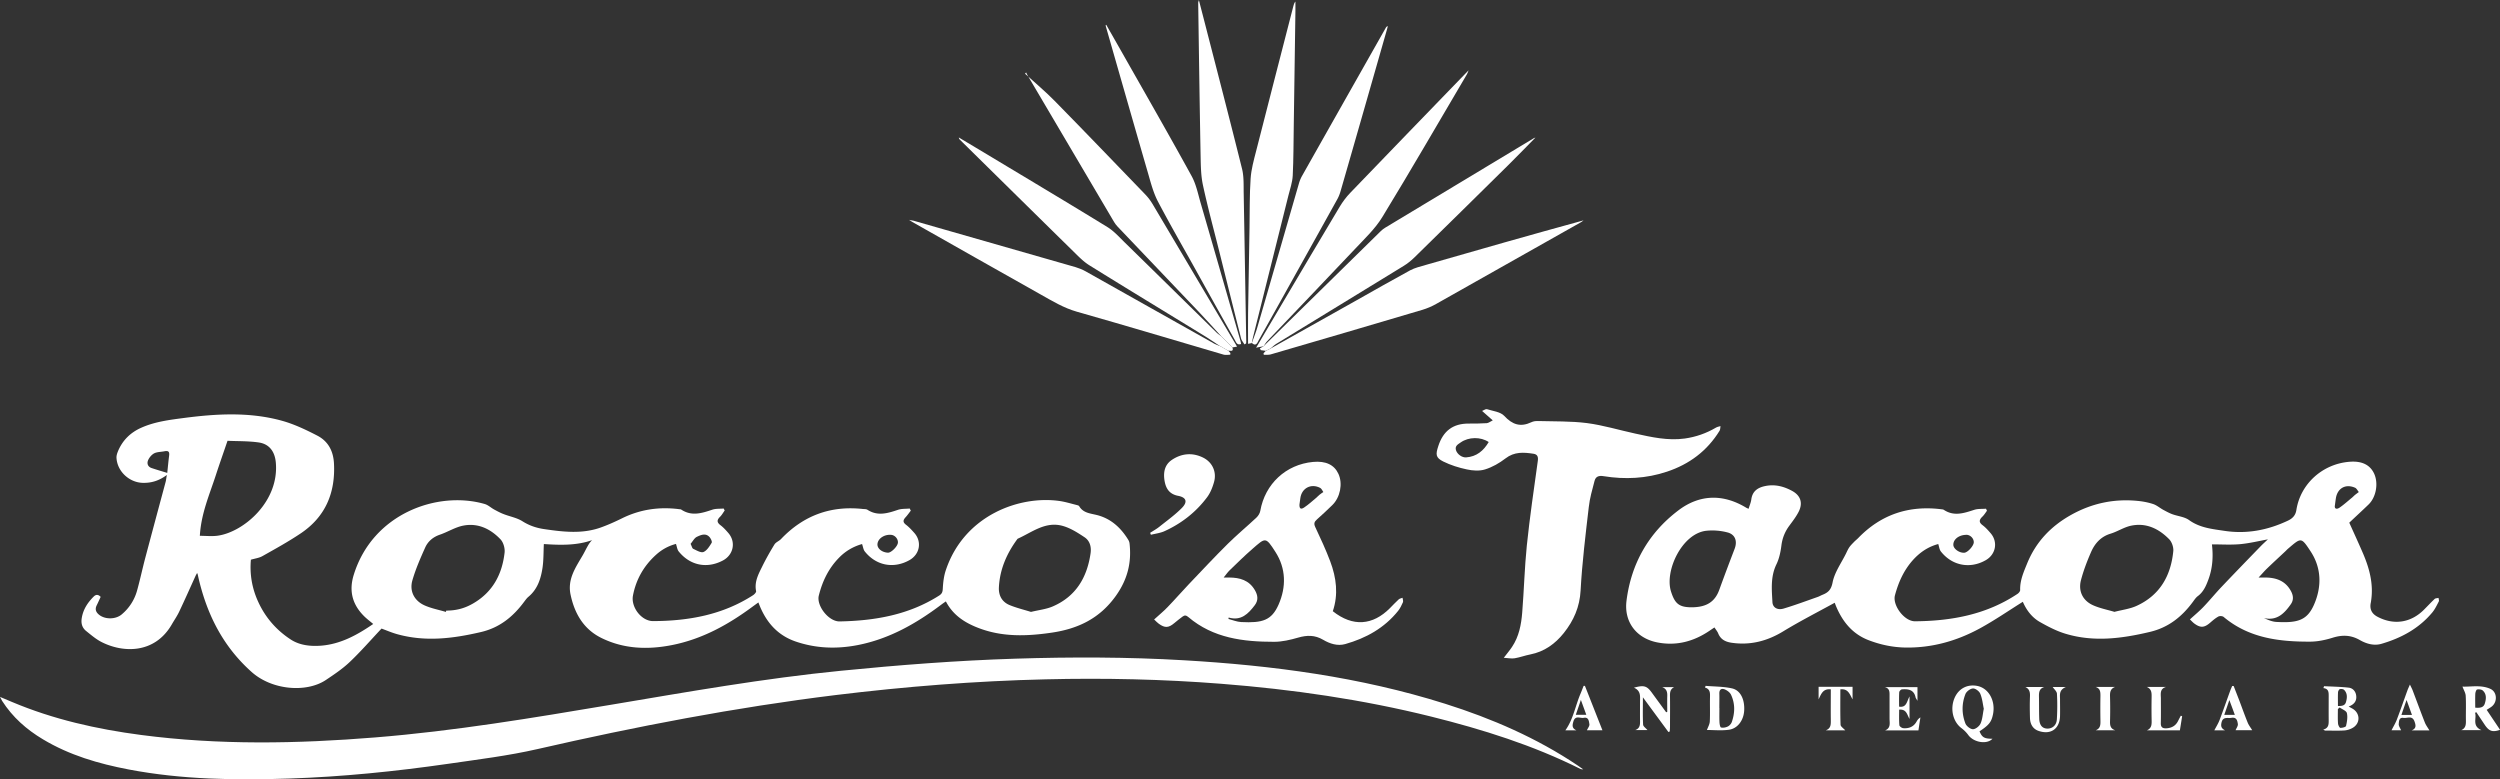
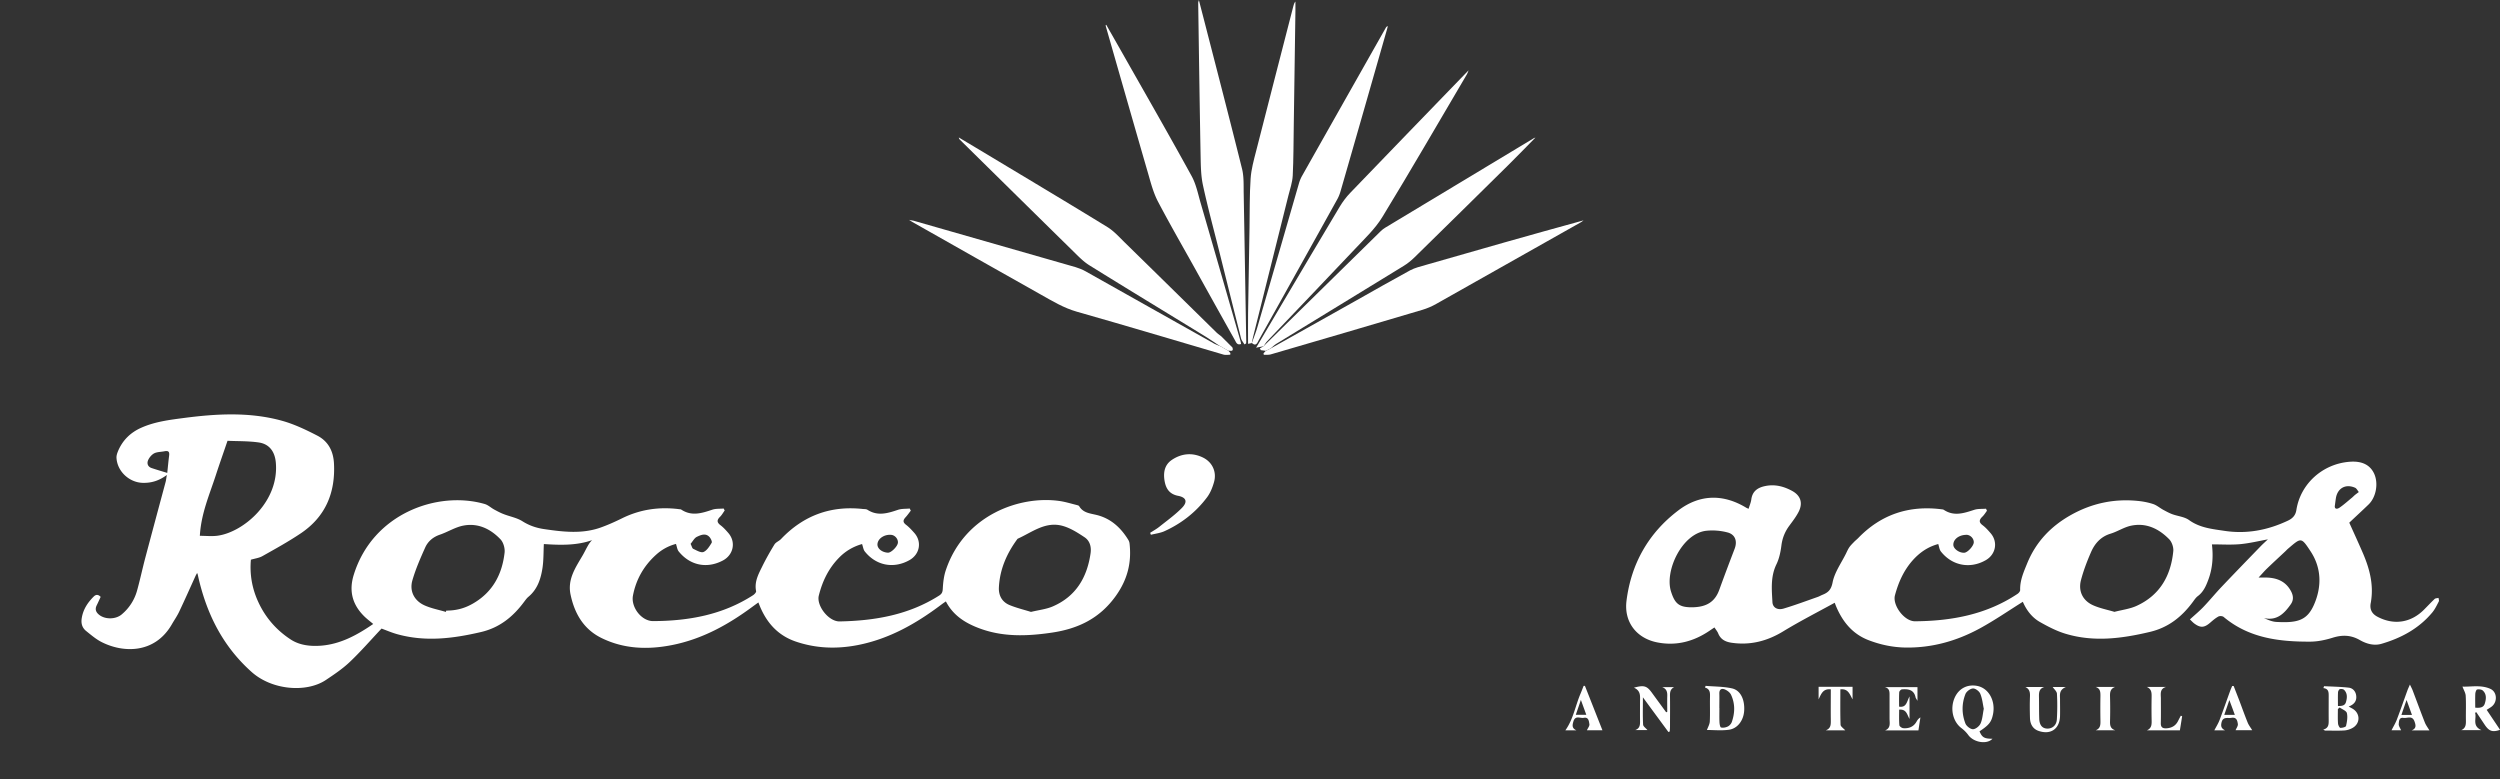
<svg xmlns="http://www.w3.org/2000/svg" id="Layer_1" data-name="Layer 1" viewBox="0 0 364.4 113.59">
  <rect x="0" y="0" width="364.4" height="113.59" fill="#333333" stroke="none" />
  <defs>
    <style>.cls-1{fill:#fff;stroke-width:0}</style>
  </defs>
  <path d="M125.66 79.3a7.386 7.386 0 0 0-3.34 1.97c-1.53 1.55-2.44 3.42-2.97 5.54-.37 1.46 1.42 3.8 3.04 3.77 5.14-.1 10.07-.95 14.5-3.77.42-.27.51-.54.53-1.02.05-.92.16-1.87.46-2.73 2.69-7.97 10.75-10.88 16.59-10.03.82.12 1.62.37 2.43.57.14.04.34.08.4.18.55.95 1.51 1.04 2.45 1.26 2.12.49 3.61 1.85 4.72 3.67.09.15.15.32.17.49.32 2.79-.29 5.25-1.97 7.62-2.34 3.3-5.49 4.82-9.34 5.39-3.66.54-7.26.67-10.77-.7-1.96-.76-3.65-1.85-4.69-3.85-.25.17-.47.32-.68.48-3.67 2.77-7.61 5-12.19 5.89-3.04.59-6.03.49-8.99-.51-2.53-.86-4.15-2.61-5.18-4.99-.09-.21-.17-.42-.29-.72-.29.21-.55.4-.8.58-3.57 2.65-7.39 4.77-11.82 5.64-3.51.69-6.98.57-10.24-1.03-2.59-1.27-3.92-3.53-4.51-6.3-.49-2.27.73-3.98 1.77-5.77.25-.43.46-.88.71-1.32.18-.32.38-.62.65-.88-2.25.8-4.66.73-7.03.57-.06 1.18-.03 2.32-.19 3.43-.24 1.61-.72 3.15-2.06 4.26-.25.21-.44.49-.64.75-1.6 2.15-3.54 3.74-6.25 4.38-4.1.96-8.17 1.47-12.3.3-.8-.23-1.56-.56-2.22-.8-1.55 1.65-3.01 3.33-4.62 4.86-1.05 1-2.29 1.83-3.5 2.64-2.81 1.87-7.82 1.5-10.81-1.17-4.13-3.68-6.46-8.28-7.71-13.54-.05-.22-.1-.44-.15-.67-.01-.05-.04-.09-.09-.23-.11.21-.2.36-.27.52-.77 1.7-1.53 3.41-2.33 5.1-.31.66-.74 1.27-1.1 1.9-2.53 4.35-7.21 4.14-10.33 2.5-.77-.41-1.45-1-2.14-1.55-.63-.51-.78-1.18-.63-1.98.22-1.23.87-2.19 1.72-3.04.32-.32.65-.35 1.02.04-.19.41-.37.82-.57 1.22-.31.61-.1 1.06.41 1.44.9.66 2.39.62 3.25-.12a6.902 6.902 0 0 0 2.22-3.46c.44-1.58.78-3.19 1.2-4.78.98-3.69 1.97-7.37 2.96-11.05.07-.25.09-.52.18-1.02-1.17.87-2.29 1.18-3.51 1.15-1.97-.05-3.72-1.67-3.83-3.64-.02-.31.09-.65.21-.95.66-1.59 1.79-2.72 3.37-3.43 2-.9 4.14-1.16 6.27-1.44 4.77-.62 9.55-.89 14.24.4 1.78.49 3.5 1.31 5.15 2.16 1.61.82 2.37 2.26 2.46 4.08.22 4.27-1.24 7.76-4.84 10.18-1.8 1.21-3.71 2.26-5.61 3.33-.47.26-1.05.33-1.66.51-.19 2.1.16 4.19 1.08 6.17 1.05 2.29 2.68 4.14 4.77 5.49 1.29.83 2.88.99 4.4.87 2.83-.23 5.23-1.55 7.58-3.16-.45-.38-.85-.68-1.21-1.02-1.79-1.71-2.38-3.72-1.63-6.14 2.77-8.97 12.26-12.3 19.08-10.33.5.14.92.55 1.38.8.45.24.9.49 1.38.67.91.36 1.93.53 2.74 1.04 1.02.65 2.09 1 3.24 1.16 2.74.4 5.49.72 8.18-.24 1.04-.37 2.06-.83 3.06-1.32 2.67-1.33 5.47-1.73 8.41-1.35.1.01.22.01.29.07 1.51.99 2.99.51 4.51 0 .51-.17 1.1-.12 1.65-.17.05.1.1.19.15.29-.22.3-.4.64-.66.9-.45.44-.54.79.03 1.23.44.33.82.75 1.18 1.17 1.12 1.32.72 3.18-.82 3.99-2.31 1.22-4.77.73-6.43-1.32-.22-.27-.26-.68-.4-1.1-1.1.29-2.06.82-2.89 1.57-1.79 1.61-2.93 3.6-3.38 5.96-.32 1.67 1.23 3.73 2.94 3.72 5.17-.02 10.13-.91 14.56-3.77.2-.13.48-.43.45-.59-.28-1.36.34-2.48.89-3.6.54-1.1 1.15-2.18 1.79-3.22.21-.33.68-.49.96-.79 3.26-3.42 7.23-4.89 11.93-4.37.23.02.49 0 .67.12 1.49.96 2.95.5 4.44 0 .53-.18 1.14-.13 1.71-.19.05.1.1.21.16.31-.24.31-.47.64-.74.94-.36.39-.49.71.03 1.11.46.35.86.79 1.24 1.22 1.12 1.29.77 3.11-.74 3.95-2.29 1.28-4.84.8-6.49-1.26-.22-.27-.26-.68-.41-1.11zm-60.67 9.89c.02-.06.04-.13.06-.19 1.51 0 2.74-.35 3.98-1.08 2.82-1.66 4.17-4.25 4.52-7.38.07-.63-.18-1.49-.6-1.93-1.46-1.53-3.3-2.42-5.45-1.99-1.16.23-2.23.92-3.37 1.31-1 .34-1.75.97-2.16 1.89-.7 1.56-1.39 3.14-1.86 4.77-.45 1.56.26 2.96 1.75 3.64.99.45 2.09.65 3.15.97zm85.29 0c1.16-.28 2.22-.39 3.15-.79 3.38-1.45 5.02-4.21 5.53-7.74.14-.95-.1-1.84-.89-2.36-.98-.65-2.01-1.31-3.12-1.63-2.53-.74-4.49.9-6.6 1.85-.04.02-.07.07-.1.11-1.52 2.08-2.52 4.37-2.65 6.98-.06 1.18.45 2.11 1.52 2.57 1.03.43 2.13.69 3.15 1.01zM33.16 64.26c-.62 1.82-1.19 3.43-1.72 5.06-.92 2.82-2.13 5.56-2.31 8.78.9 0 1.77.1 2.62-.02 3.78-.54 8.99-5 8.45-10.7-.15-1.56-.94-2.67-2.51-2.89-1.54-.22-3.11-.17-4.53-.24zm-8.78 4.67c.1-.96.17-1.73.27-2.5.08-.59-.1-.77-.7-.65-.49.1-1.03.08-1.46.29-.37.19-.71.59-.89.98-.21.46-.09.97.49 1.17.71.24 1.43.45 2.28.71zm76.28 10.34c.18.36.23.66.39.73.48.22 1.11.61 1.49.46.5-.21.88-.83 1.19-1.34.1-.17-.12-.63-.32-.85-.56-.61-1.26-.29-1.82-.03-.39.18-.63.69-.93 1.03zm30.22-.16c.04-.55-.42-1.1-.98-1.15-.99-.09-1.93.53-2 1.33-.06.64.63 1.22 1.52 1.27.47.03 1.42-.92 1.46-1.46zm123.99-4.93c.14-.48.34-.92.4-1.38.16-1.2.92-1.72 2.01-1.95 1.42-.3 2.72.04 3.95.71 1.24.68 1.58 1.76.95 3.02-.36.71-.86 1.36-1.34 2.01-.65.87-1.04 1.81-1.18 2.91-.12.94-.32 1.92-.73 2.76-.87 1.79-.68 3.65-.58 5.51.04.79.74 1.21 1.65.93 1.67-.5 3.3-1.11 4.95-1.69.24-.08.46-.22.69-.31.83-.33 1.27-.73 1.48-1.81.29-1.48 1.27-2.82 1.96-4.22.15-.31.29-.63.49-.92.19-.27.43-.5.66-.74.19-.2.41-.37.61-.57 3.33-3.45 7.39-4.8 12.13-4.21.12.02.27.02.37.09 1.49.99 2.95.47 4.44-.01.53-.17 1.13-.11 1.7-.16.05.1.09.2.14.3-.21.28-.4.6-.65.84-.47.45-.59.82.02 1.27.44.33.82.76 1.18 1.18 1.08 1.27.74 3.07-.72 3.91-2.28 1.31-4.91.82-6.55-1.27-.21-.27-.25-.68-.38-1.08-1.53.41-2.72 1.25-3.73 2.38-1.3 1.47-2.07 3.19-2.58 5.09-.39 1.44 1.35 3.8 2.92 3.79 5.33-.04 10.42-.98 14.95-4 .18-.12.39-.38.38-.56-.04-1.39.5-2.6 1.01-3.85 1.28-3.16 3.47-5.45 6.42-7.1 3.01-1.68 6.22-2.37 9.65-2.04.78.07 1.56.22 2.3.46.52.17.96.56 1.45.83.43.23.86.47 1.31.64.83.31 1.8.38 2.48.87 1.57 1.13 3.36 1.3 5.16 1.57 3.24.49 6.3-.1 9.23-1.48.64-.3 1.12-.73 1.25-1.56.6-3.84 3.84-6.73 7.76-7.03 1.78-.14 2.97.44 3.57 1.72.65 1.4.31 3.43-.81 4.51-.91.88-1.84 1.73-2.81 2.65.65 1.44 1.31 2.88 1.94 4.33.97 2.23 1.61 4.53 1.25 7-.02.13-.03.25-.06.37q-.27 1.35.98 2.01c2.38 1.26 4.86.89 6.78-1.03.52-.52 1.02-1.06 1.55-1.56.13-.12.38-.11.57-.16.02.18.11.39.04.52-.29.56-.56 1.14-.96 1.62-1.95 2.33-4.51 3.71-7.38 4.55-1.11.33-2.21 0-3.15-.53-1.33-.77-2.6-.79-4.02-.34-1.03.32-2.13.55-3.2.56-4.55.02-8.97-.51-12.65-3.6-.17-.14-.57-.17-.77-.06-.44.24-.83.58-1.21.91-.85.73-1.41.77-2.32.09-.2-.15-.36-.34-.62-.58.7-.64 1.38-1.2 1.98-1.83.9-.94 1.73-1.96 2.63-2.91 1.88-1.98 3.78-3.94 5.69-5.91.36-.37.75-.72 1.07-1.02-1.32.24-2.67.57-4.04.7-1.35.12-2.71.03-4.12.03.21 1.75.1 3.48-.52 5.14-.33.9-.71 1.78-1.52 2.39-.3.22-.52.56-.74.86-1.6 2.16-3.55 3.73-6.26 4.37-4.09.97-8.18 1.51-12.29.27-1.31-.39-2.57-1.05-3.77-1.73-1.18-.68-1.97-1.78-2.46-2.93-2.1 1.31-4.12 2.71-6.27 3.88-3.36 1.83-6.97 2.85-10.83 2.79-1.87-.03-3.66-.41-5.4-1.08-2.3-.89-3.72-2.62-4.67-4.81-.09-.2-.16-.41-.25-.64-2.53 1.39-5.08 2.69-7.51 4.17-2.35 1.43-4.81 2.06-7.53 1.66-.88-.13-1.58-.47-1.94-1.35-.12-.3-.34-.55-.55-.88-.26.17-.48.32-.7.47-2.32 1.58-4.86 2.26-7.64 1.71-3.04-.6-4.87-2.99-4.48-6.07.68-5.42 3.23-9.9 7.57-13.18 3.08-2.33 6.5-2.43 9.88-.38.08.05.18.08.37.17zm53.31 15.01c1.15-.3 2.26-.43 3.23-.87 3.41-1.55 5.02-4.39 5.37-8 .05-.56-.21-1.32-.6-1.72-1.5-1.53-3.34-2.43-5.53-1.98-1.04.21-1.99.86-3.02 1.17-1.44.44-2.31 1.45-2.86 2.73-.57 1.31-1.09 2.67-1.45 4.05-.41 1.58.25 2.96 1.74 3.64.99.45 2.09.66 3.13.97zm-61.65-.67c2.21 0 3.44-.79 4.08-2.57.72-1.99 1.47-3.97 2.23-5.96.42-1.09.1-2.08-1.03-2.38a8.71 8.71 0 0 0-3.05-.25c-3.57.35-6.16 5.84-5.19 8.87.55 1.73 1.15 2.28 2.96 2.29zm82.69-4.34h1.01c1.59.02 2.92.51 3.71 2 .35.66.4 1.3-.05 1.92-.94 1.33-2.01 2.42-3.9 1.99.59.26 1.18.52 1.78.56 3.16.18 4.54-.23 5.55-2.58 1.11-2.58 1.06-5.28-.51-7.68-1.41-2.15-1.39-2.04-3.32-.4-.13.11-.25.25-.38.37-.88.83-1.77 1.64-2.64 2.48-.39.37-.74.79-1.25 1.33zm11.1-10.41c-.03.42.31.49.7.22.64-.44 1.22-.97 1.82-1.46.15-.13.29-.28.44-.4.17-.14.36-.27.54-.41-.18-.22-.32-.53-.55-.63-1.36-.6-2.55.06-2.79 1.52-.05.32-.09.65-.16 1.17zm-53.74 4.19c-1.07.02-1.89.67-1.86 1.47.02.57.86 1.17 1.58 1.14.5-.02 1.39-1 1.4-1.53 0-.58-.52-1.1-1.12-1.09z" class="cls-1" />
-   <path d="M0 101.58c.68.29 1.2.51 1.73.73 6.04 2.55 12.37 3.97 18.84 4.82 11.35 1.49 22.72 1.28 34.1.36 11.57-.93 22.99-2.85 34.43-4.77 11.13-1.87 22.24-3.84 33.49-4.95 8.44-.84 16.89-1.49 25.37-1.76 8.2-.26 16.4-.25 24.59.23 12.92.75 25.69 2.43 38.09 6.34 6.84 2.16 13.36 4.99 19.33 9 .23.15.45.32.8.56-.21-.02-.3 0-.37-.04-6.94-3.48-14.29-5.78-21.79-7.65-10.04-2.5-20.25-3.97-30.57-4.78-8.54-.67-17.09-.86-25.64-.65-10.23.24-20.42 1.05-30.58 2.29-14.63 1.8-29.08 4.58-43.45 7.87-4.31.99-8.72 1.52-13.1 2.16-7.64 1.1-15.33 1.88-23.05 2.14-7.85.26-15.7.16-23.45-1.32-4.4-.84-8.66-2.08-12.53-4.41-2.38-1.42-4.41-3.22-5.92-5.57-.09-.14-.16-.29-.32-.6zm217.59-40.3-1.56-1.38c.29-.12.53-.31.7-.26.87.28 1.97.38 2.53.98 1.19 1.29 2.38 1.67 3.96.92.29-.14.64-.18.96-.17 2.38.07 4.79 0 7.14.3 2.37.31 4.69 1.02 7.04 1.53 2.37.52 4.75 1.06 7.21.72 1.63-.23 3.14-.76 4.55-1.59.19-.12.44-.15.66-.22-.04.22-.02.49-.13.67-1.81 2.95-4.42 4.89-7.67 5.97-3.01 1.01-6.11 1.16-9.22.66-.72-.12-1.17.04-1.34.69-.33 1.26-.7 2.53-.84 3.82-.47 4.04-.97 8.09-1.19 12.14-.13 2.42-1.01 4.4-2.45 6.21-1.26 1.58-2.84 2.72-4.88 3.12-.77.15-1.51.43-2.28.56-.47.08-.97-.04-1.59-.07.48-.63.87-1.08 1.2-1.58 1.02-1.52 1.35-3.26 1.49-5.04.26-3.25.34-6.51.67-9.75.43-4.12 1.03-8.22 1.6-12.32.09-.62-.06-.96-.62-1.05-1.43-.22-2.8-.32-4.09.68-.88.68-1.91 1.27-2.97 1.6-.82.26-1.81.19-2.67 0-1.18-.25-2.36-.62-3.43-1.15-1.15-.57-1.11-1.06-.72-2.26.71-2.19 2.13-3.28 4.42-3.27.88 0 1.76 0 2.64-.06.26-.02.5-.23.88-.41zm-.6 3.15c-1.16-.78-2.92-.76-4.08.06-.38.27-.87.5-.69 1.12.18.6.88 1.1 1.48 1.06 1.52-.11 2.54-.96 3.29-2.23zM168.22 90.3c.71-.65 1.38-1.19 1.97-1.81 1.05-1.08 2.03-2.22 3.07-3.31 1.9-1.99 3.78-4.01 5.73-5.94 1.33-1.32 2.78-2.51 4.14-3.79.27-.25.51-.64.57-.99.69-3.92 3.73-6.76 7.69-7.13 1.85-.17 3.09.41 3.7 1.74.66 1.42.26 3.44-.9 4.56-.73.7-1.46 1.41-2.22 2.07-.4.35-.5.62-.25 1.14.77 1.64 1.54 3.3 2.18 5 .89 2.37 1.2 4.8.37 7.25 2.94 2.33 5.83 2.05 8.31-.43.43-.43.84-.88 1.29-1.29.14-.13.37-.16.56-.24.03.22.14.48.06.66-.19.44-.41.88-.7 1.25-2 2.5-4.67 3.98-7.71 4.84-1.13.32-2.26-.06-3.21-.62-1.22-.72-2.37-.69-3.66-.32-1.14.33-2.33.61-3.5.61-4.49 0-8.87-.53-12.49-3.6-.31-.27-.55-.31-.86-.07-.4.31-.81.61-1.19.94-.84.71-1.37.74-2.26.1-.2-.14-.37-.33-.67-.61zm10.87-.3c0 .07-.02.14-.03.22.62.16 1.23.42 1.85.45 3.12.16 4.44-.25 5.45-2.53 1.14-2.58 1.1-5.28-.46-7.7-1.43-2.23-1.44-2.09-3.36-.42-1.14.99-2.22 2.06-3.31 3.11-.3.29-.53.64-.87 1.05h.81c1.54.01 2.89.38 3.74 1.84.44.75.53 1.47-.01 2.19-.95 1.26-2 2.33-3.82 1.8zm10.32-16.47c-.03.59.19.77.67.45.65-.43 1.22-.96 1.82-1.46.15-.13.28-.29.44-.41.17-.14.36-.26.55-.39-.15-.21-.26-.51-.47-.61-1.32-.68-2.67.03-2.88 1.48-.05.32-.09.65-.13.94zm-11.36-24.47c-1.09-1.19-2.17-2.4-3.28-3.57-3.95-4.16-7.92-8.31-11.88-12.47-.19-.2-.36-.43-.5-.66-4.24-7.18-8.47-14.37-12.71-21.55-.05-.08-.07-.17-.11-.25-.05.06-.11.12-.16.18 1.44 1.32 2.95 2.57 4.32 3.97 4.45 4.53 8.84 9.11 13.25 13.68.38.4.72.85 1 1.32 4.04 6.8 8.07 13.61 12.1 20.41.06.11.12.22.23.41-.26.04-.47.08-.68.11l-1.59-1.59z" class="cls-1" />
  <path d="m178.05 49.06 1.59 1.59c.21.66-.3.44-.59.48-.42-.24-.85-.48-1.27-.72-.76-.49-1.5-1.01-2.27-1.48-5.56-3.41-11.14-6.79-16.69-10.24-.85-.52-1.57-1.26-2.29-1.97-5.54-5.44-11.07-10.89-16.6-16.34a.525.525 0 0 1-.17-.34c1.61.97 3.23 1.93 4.84 2.9 5.61 3.38 11.24 6.73 16.82 10.16.97.6 1.76 1.5 2.59 2.31 4.43 4.33 8.85 8.68 13.27 13.02.23.23.51.41.76.62z" class="cls-1" />
  <path d="M177.78 50.41c.42.24.85.48 1.27.72l.29.33c0 .08-.01.16-.02.24-.32 0-.67.08-.97-.01-7.13-2.09-14.25-4.23-21.4-6.26-1.92-.55-3.56-1.55-5.25-2.5-6.26-3.52-12.51-7.06-18.76-10.6-.08-.05-.16-.11-.43-.28.36.06.5.08.65.12 7.88 2.25 15.75 4.5 23.62 6.77.5.15 1 .35 1.46.61 6.26 3.51 12.52 7.04 18.78 10.56.24.13.51.21.76.32zm6.74.73c-.25-.03-.49-.07-.74-.1-.05-.09-.1-.17-.15-.26.18-.1.36-.21.54-.31l-.01.01c5.7-5.6 11.4-11.19 17.1-16.79.2-.19.42-.37.66-.51 7.21-4.35 14.42-8.69 21.64-13.03.06-.04.13-.05.25-.1-1.37 1.39-2.69 2.76-4.04 4.09-4.53 4.48-9.08 8.95-13.63 13.41-.46.45-.99.87-1.54 1.21-6.18 3.8-12.38 7.57-18.57 11.36-.29.18-.54.43-.8.65-.23.12-.47.23-.7.35z" class="cls-1" />
-   <path d="M184.52 51.14c.23-.12.47-.23.7-.35 4.17-2.34 8.34-4.67 12.5-7.01 2.6-1.46 5.19-2.95 7.81-4.37.7-.38 1.51-.56 2.28-.79 7.65-2.2 15.31-4.39 23.01-6.5-.14.1-.26.21-.41.29-7.02 3.97-14.04 7.94-21.07 11.89-.63.36-1.32.65-2.01.86-7.37 2.19-14.74 4.35-22.12 6.5-.31.09-.66.04-1 .06-.01-.08-.03-.15-.04-.23.11-.12.23-.24.34-.36zm-.36-.66.01-.01c-.29.06-.59.11-1.08.21 1.42-2.4 2.72-4.59 4.01-6.78 2.72-4.59 5.43-9.19 8.17-13.76.44-.73.96-1.43 1.55-2.04 5.68-5.91 11.38-11.79 17.24-17.85-.13.32-.17.47-.25.59-4.1 6.95-8.13 13.93-12.33 20.81-1.04 1.7-2.55 3.12-3.93 4.59-4.27 4.53-8.58 9.01-12.87 13.52-.2.21-.34.49-.51.73zm-1.68-.48c-.16.03-.33.07-.56.12 0-1.51-.02-2.99 0-4.46.06-4.17.14-8.34.21-12.51.04-2.38 0-4.76.16-7.12.09-1.34.46-2.68.8-4 1.79-7.05 3.62-14.09 5.43-21.14.06-.22.11-.44.3-.67v1.41l-.24 16.6c-.04 2.45-.03 4.91-.15 7.35-.05.99-.39 1.97-.64 2.95-1.71 6.89-3.44 13.77-5.16 20.66-.07.27-.11.54-.17.81v-.01z" class="cls-1" />
+   <path d="M184.52 51.14c.23-.12.47-.23.7-.35 4.17-2.34 8.34-4.67 12.5-7.01 2.6-1.46 5.19-2.95 7.81-4.37.7-.38 1.51-.56 2.28-.79 7.65-2.2 15.31-4.39 23.01-6.5-.14.1-.26.21-.41.29-7.02 3.97-14.04 7.94-21.07 11.89-.63.36-1.32.65-2.01.86-7.37 2.19-14.74 4.35-22.12 6.5-.31.09-.66.04-1 .06-.01-.08-.03-.15-.04-.23.11-.12.23-.24.34-.36zm-.36-.66.01-.01c-.29.06-.59.11-1.08.21 1.42-2.4 2.72-4.59 4.01-6.78 2.72-4.59 5.43-9.19 8.17-13.76.44-.73.96-1.43 1.55-2.04 5.68-5.91 11.38-11.79 17.24-17.85-.13.32-.17.47-.25.59-4.1 6.95-8.13 13.93-12.33 20.81-1.04 1.7-2.55 3.12-3.93 4.59-4.27 4.53-8.58 9.01-12.87 13.52-.2.21-.34.49-.51.73zm-1.68-.48c-.16.03-.33.07-.56.12 0-1.51-.02-2.99 0-4.46.06-4.17.14-8.34.21-12.51.04-2.38 0-4.76.16-7.12.09-1.34.46-2.68.8-4 1.79-7.05 3.62-14.09 5.43-21.14.06-.22.11-.44.3-.67v1.41l-.24 16.6c-.04 2.45-.03 4.91-.15 7.35-.05.99-.39 1.97-.64 2.95-1.71 6.89-3.44 13.77-5.16 20.66-.07.27-.11.54-.17.81v-.01" class="cls-1" />
  <path d="M182.47 50.01c.27-.78.58-1.54.81-2.33 2.03-6.99 4.04-13.98 6.06-20.97.11-.38.27-.76.47-1.11 4.06-7.2 8.13-14.39 12.2-21.58.05-.08.11-.16.28-.21-.05.19-.09.38-.15.57-2.23 7.8-4.46 15.6-6.71 23.39-.12.43-.28.87-.5 1.26-3.8 6.85-7.62 13.69-11.44 20.53-.22.39-.39.99-1.02.43l-.01.02zM161.25 3.62c.71 1.25 1.42 2.49 2.13 3.74 3.45 6.09 6.94 12.16 10.31 18.3.68 1.24.95 2.7 1.36 4.08 1.93 6.65 3.84 13.3 5.76 19.96.04.14.06.28.09.44-.6.21-.72-.25-.91-.58-1.93-3.44-3.85-6.88-5.76-10.33-1.82-3.27-3.69-6.51-5.43-9.82-.64-1.21-1.01-2.58-1.39-3.91-2.08-7.18-4.14-14.38-6.2-21.57-.03-.09-.03-.19-.05-.28l.09-.03zm20.13 46.57c-.16-.29-.4-.55-.48-.86-1.07-4.21-2.12-8.43-3.17-12.64-.81-3.24-1.69-6.46-2.39-9.71-.3-1.39-.31-2.85-.34-4.29-.14-7.43-.24-14.86-.35-22.29 0-.06.03-.13.1-.39.27 1.06.5 1.93.72 2.79 1.87 7.27 3.76 14.53 5.57 21.81.28 1.13.22 2.36.24 3.54.13 7.2.25 14.41.37 21.61 0 .1-.01.2-.02.3-.08.05-.16.09-.24.14zm-13.73 27.47c.45-.29.93-.55 1.35-.89 1.1-.88 2.26-1.71 3.25-2.71.9-.9.68-1.56-.54-1.79-1.23-.24-1.75-1.02-1.95-2.11-.22-1.22-.05-2.38 1.04-3.12 1.41-.95 2.98-1.11 4.54-.35 1.37.67 2.03 2.09 1.62 3.56-.22.79-.54 1.6-1.03 2.25-1.62 2.16-3.71 3.79-6.16 4.91-.62.29-1.34.37-2.02.54l-.11-.3zm120.89 28.95c.37.88.7 1.07 1.88 1.07-.79.87-2.74.55-3.53-.55-.27-.37-.61-.71-.98-.99-1.25-.93-1.69-2.8-1.02-4.39.59-1.38 1.85-2.05 3.31-1.77 1.69.33 2.71 2.2 2.29 4.18-.23 1.09-.58 1.53-1.96 2.44zm.62-3.28c-.15-.72-.22-1.51-.52-2.22-.15-.36-.71-.78-1.06-.76-.39.02-.95.44-1.1.82-.55 1.4-.55 2.88 0 4.29.15.38.72.83 1.1.83.38 0 .93-.44 1.1-.82.28-.62.32-1.36.47-2.13zm71.6.56c.28.8-.49 1.89.92 2.53h-2.92c.67-.29.68-.85.67-1.44-.02-1.19.04-2.38-.03-3.56-.02-.43-.29-.84-.47-1.34 1.24.05 2.7-.29 4.07.33.95.43 1.06 1.8.27 2.51-.22.2-.5.34-.81.55l1.95 2.91c-1.11.38-1.61.21-2.26-.77l-1.2-1.8c-.06.03-.12.06-.18.08zm.04-.74c.63.05 1.19.02 1.38-.59.21-.65.29-1.37-.28-1.9-.18-.17-.56-.21-.83-.16-.13.02-.25.39-.27.6-.03.67-.01 1.35-.01 2.04zm-112 3.26c.15-.42.4-.83.42-1.25.06-1.18 0-2.37.03-3.56.01-.59.03-1.16-.73-1.38.03-.08.06-.17.09-.25 1.29.11 2.6.09 3.85.37s1.87 1.64 1.77 3.25c-.08 1.4-.95 2.61-2.24 2.78-1.1.15-2.24.03-3.18.03zm1.82-3.2c0 .68-.02 1.36.01 2.04.01.28.09.75.23.79.31.07.7 0 .99-.15.25-.12.49-.4.58-.66.46-1.33.49-2.68-.12-3.97-.15-.32-.53-.61-.88-.76-.47-.2-.84-.04-.82.59.02.71 0 1.41 0 2.12zm88.14-3.19c1.19.06 2.39.08 3.57.21.57.06 1 .48 1.1 1.1.13.83-.27 1.34-1.09 1.66.25.14.42.22.59.32 1.11.67 1.13 2.13 0 2.78-.36.21-.8.35-1.21.38-.93.06-1.87.02-2.8.02-.06 0-.12-.06-.29-.14.85-.23.8-.84.8-1.44-.01-1.16 0-2.32 0-3.48 0-.53-.01-1.04-.77-1.13.03-.09.06-.19.1-.28zm2.26 3.11-.25.22c0 .7-.03 1.4.02 2.1.01.23.21.63.33.64.29.02.81-.12.84-.28.14-.61.26-1.29.12-1.87-.08-.34-.69-.55-1.05-.82zm-.25-.22c.56 0 1.02-.03 1.18-.58.18-.62.23-1.26-.27-1.77-.13-.13-.43-.16-.62-.11-.13.04-.26.3-.27.46-.03.65-.01 1.3-.01 1.99zm-62.44 1.88c-.36-.59-.41-1.45-1.51-1.35 0 .76-.03 1.51.03 2.26.01.17.35.42.56.44.81.07 1.5-.19 1.93-.93.13-.23.27-.46.58-.64-.1.61-.19 1.23-.29 1.89h-4.85c.85-.35.64-1.08.64-1.71v-3.34c0-.53.04-1.06-.68-1.25h4.75v1.99c-.16-.28-.25-.39-.28-.51-.23-1.13-1.11-1.23-1.98-1.16-.15.01-.39.26-.4.42-.04.7-.02 1.4-.02 2.1 1.08.17 1.11-.71 1.52-1.49v3.3zm-35.31-1.03c0-.76-.02-1.52 0-2.27.02-.59-.06-1.07-.73-1.33h1.73c-.63.32-.61.86-.6 1.43.02 1.44 0 2.88 0 4.32 0 .24-.02.48-.04.71l-.19.08c-1.19-1.62-2.39-3.24-3.72-5.06 0 1.49-.04 2.74.03 3.98.01.26.39.51.63.79h-1.76c.74-.28.69-.89.68-1.49-.01-.86 0-1.72 0-2.58 0-.8.17-1.65-.89-2.1 1.46-.41 1.89-.27 2.61.72.69.95 1.39 1.9 2.09 2.86l.15-.06zm52.18-3.62h2.77c-.78.25-.78.85-.77 1.47.02 1.06 0 2.12.04 3.18.04.93.46 1.39 1.16 1.41.77.02 1.37-.5 1.41-1.38.07-1.23.08-2.48.01-3.71-.02-.33-.4-.65-.62-.97h1.92c-1.06.45-.84 1.19-.85 1.85 0 .81.02 1.62 0 2.42-.07 1.85-1.37 2.73-3.12 2.13-.77-.26-1.23-.9-1.26-1.88-.03-1.06-.04-2.12 0-3.18.02-.58-.07-1.05-.67-1.34zm-26.25 6.31h-2.82c.79-.29.73-.92.73-1.56-.02-1.46 0-2.92 0-4.41-1.15-.13-1.41.68-1.78 1.46v-1.83h4.95v1.83c-.41-.72-.62-1.59-1.78-1.46 0 1.72-.03 3.44.03 5.15 0 .26.41.52.68.82zm49.12-2.05c-.11.67-.21 1.33-.33 2.05h-4.8c.75-.33.69-.96.68-1.59a88.57 88.57 0 0 1 0-3.26c.01-.61 0-1.17-.7-1.47h2.8c-.98.29-.74 1.09-.75 1.77 0 1.16.02 2.32-.01 3.49-.02.62.27.8.82.77.77-.05 1.35-.37 1.7-1.08.13-.26.26-.51.4-.76l.19.08zm7.5-4.43.84 2.16c.4 1.06.78 2.13 1.21 3.19.15.38.42.71.66 1.11h-2.42c.12-.3.37-.62.33-.9-.07-.46-.17-1.03-.93-.9-.57.1-1.26-.23-1.46.73-.12.58.04.83.51 1.09h-1.55c.27-.51.57-.99.77-1.51.54-1.42 1.03-2.85 1.55-4.27.08-.23.19-.45.28-.68h.22zm.18 4.23c-.27-.74-.5-1.36-.8-2.16-.28.83-.5 1.47-.74 2.16h1.54zm28.36 2.26h-2.58c.7-.29.61-.75.4-1.32-.34-.91-1.06-.41-1.61-.5-.65-.1-.64.51-.68.87-.03.29.21.61.34.93h-1.39c.26-.52.56-1 .76-1.52.54-1.41 1.03-2.84 1.55-4.27.08-.23.19-.45.37-.87.18.38.29.58.38.8.6 1.58 1.18 3.17 1.8 4.74.15.38.41.72.67 1.15zm-2.54-2.25-.79-2.18c-.29.83-.51 1.47-.75 2.18h1.54zm-120.56-4.26c.86 2.17 1.71 4.34 2.56 6.49h-2.26c.13-.3.41-.63.36-.89-.07-.41-.1-1.06-.82-.92-.52.1-1.23-.41-1.51.53-.17.57-.22.99.43 1.29h-1.6c1.17-1.64 1.46-3.62 2.23-5.39.15-.36.29-.73.43-1.09h.18zm-.58 2.07c-.29.86-.51 1.49-.74 2.17h1.53c-.25-.69-.48-1.32-.79-2.17zm75.06-1.89h2.8c-.74.28-.75.85-.73 1.48.03 1.16.03 2.33 0 3.49-.02.61.04 1.11.75 1.34h-2.83c.72-.28.69-.87.68-1.48-.02-1.16-.02-2.33 0-3.49 0-.56.01-1.09-.67-1.33z" class="cls-1" />
</svg>